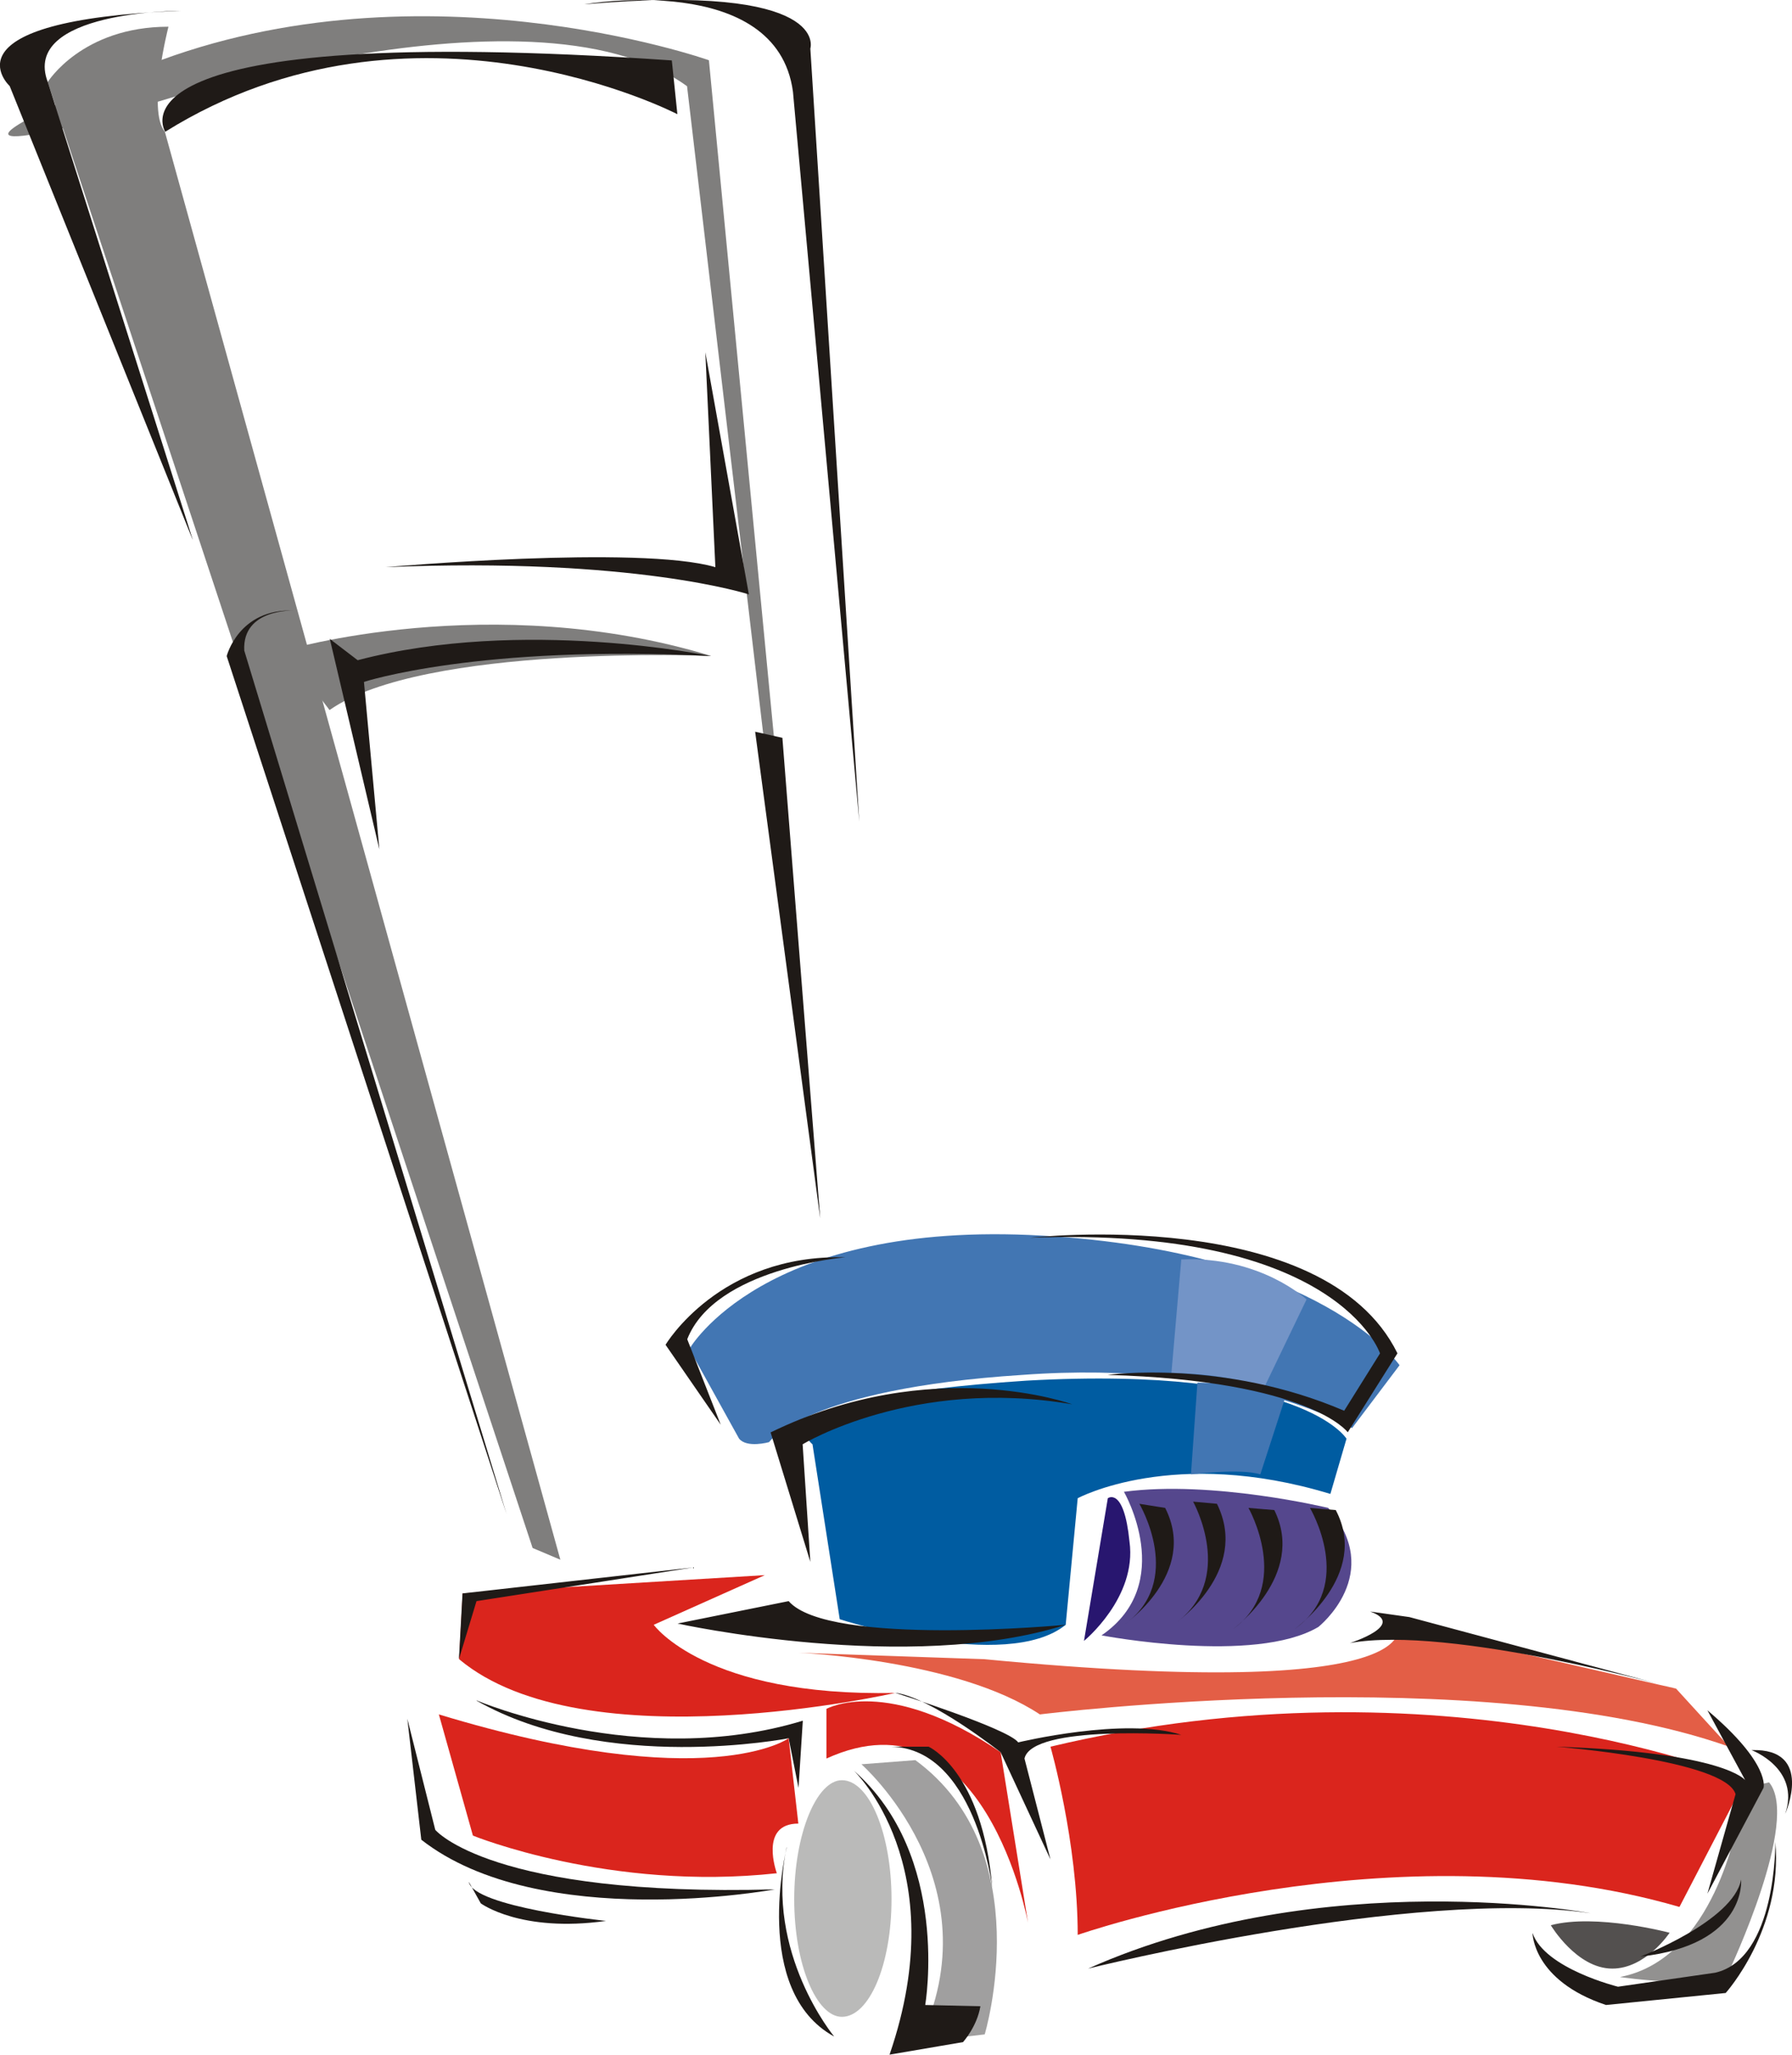
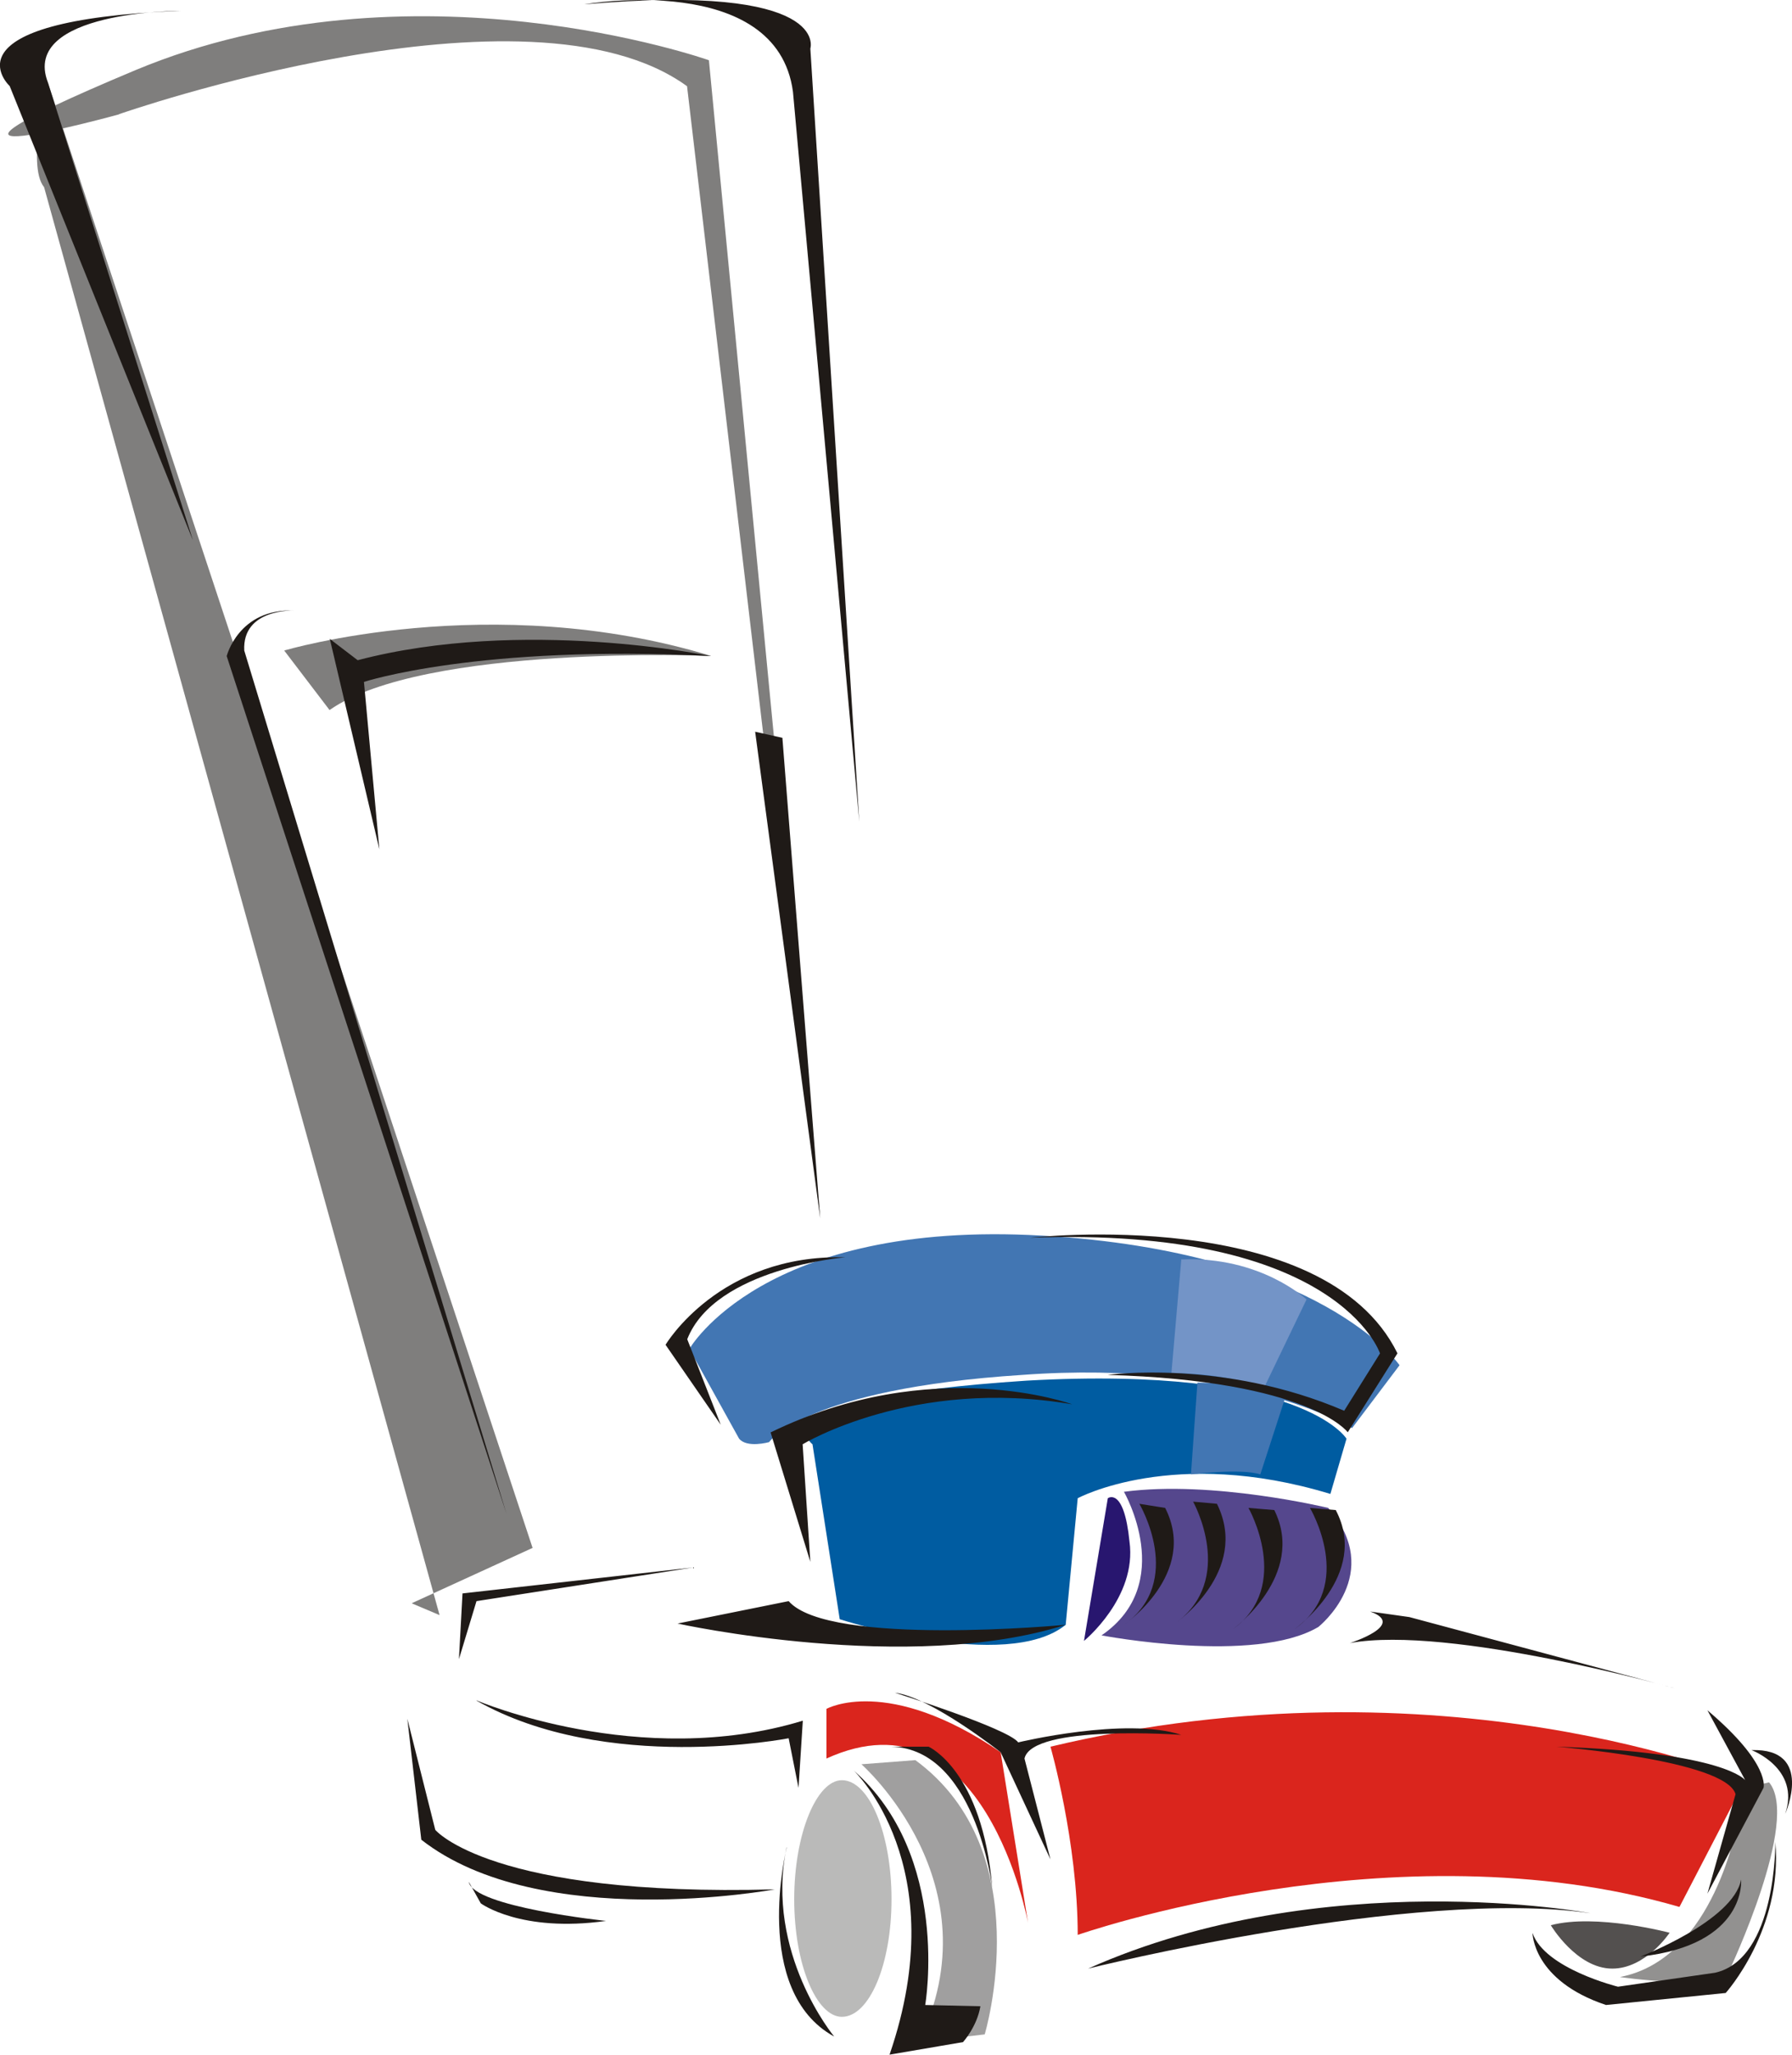
<svg xmlns="http://www.w3.org/2000/svg" width="960" height="1100.362" shape-rendering="geometricPrecision" text-rendering="geometricPrecision" image-rendering="optimizeQuality" fill-rule="evenodd" clip-rule="evenodd" viewBox="0 0 10 11.462">
  <path fill="#7F7E7D" d="M1.586 3.629s1.152-.344 2.382.03c0 0-1.605-.066-2.129.302l-.253-.332z" />
  <path fill="#7F7E7D" d="M.664.637s2.284-.8 3.17-.156l.743 6.315-.621-6.46S2.296-.252.754.392c-1.539.645-.09.246-.09.246z" />
-   <path fill="#7F7E7D" d="M2.972 8.635L.266.458S.457.149.94.149c0 0-.12.465-.02.586l2.207 7.966-.156-.066z" />
+   <path fill="#7F7E7D" d="M2.972 8.635L.266.458c0 0-.12.465-.02.586l2.207 7.966-.156-.066z" />
  <path fill="#A09F9F" d="M4.807 9.842s.754.663.32 1.55l.368-.043s.308-1.02-.387-1.53l-.3.023z" />
  <path fill="#53504F" d="M8.654 10.74s.144.242.343.242c.188 0 .32-.2.32-.2s-.41-.109-.663-.042z" />
  <path fill="#929190" d="M9.696 10.162s-.125.765-.656.867c0 0 .524.078.61-.036 0 0 .398-.84.222-1.05l-.133.031-.043.188z" />
  <path fill="#4276B3" d="M4.292 8.045s-.125.035-.168-.02l-.277-.5s.41-.722 1.968-.632c1.562.09 1.995.723 1.995.723l-.265.351s-.633-.386-1.84-.297c-1.214.078-1.413.375-1.413.375z" />
  <path fill="#7394C7" d="M6.592 7.026l-.055.633s.375 0 .508.101l.246-.511s-.258-.243-.7-.223z" />
  <path fill="#005CA1" d="M4.534 8.057l.152.976s.93.3 1.261.031l.067-.706s.535-.29 1.41-.024l.09-.308s-.247-.41-1.785-.324c-1.539.101-1.195.355-1.195.355z" />
  <path fill="#4276B3" d="M6.682 7.713l-.036.512s.278-.035.387 0l.137-.422s-.192-.09-.488-.09z" />
  <path fill="#55478D" d="M6.272 8.322s.296.512-.125.801c0 0 .855.164 1.21-.047 0 0 .375-.297.055-.664 0 0-.644-.156-1.14-.09z" />
-   <path fill="#E35E46" d="M4.456 9.22s.882.036 1.347.344c0 0 2.464-.308 3.846.18l-.296-.324-1.555-.356s.223.434-2.304.192L4.456 9.22z" />
-   <path fill="#DA251D" d="M4.268 8.787l-.62.277s.288.403 1.347.38c0 0-1.734.398-2.433-.188l.02-.367 1.686-.102z" />
  <path fill="#DA251D" d="M5.584 9.775l.153.953s-.242-1.32-1.125-.918v-.277s.34-.191.972.242zm.278-.031s.152.531.152 1.05c0 0 1.765-.62 3.358-.156l.367-.707s-1.683-.71-3.877-.187z" />
  <path fill="#1F1A17" d="M4.764 9.877s.563.53.2 1.585l.41-.07s.078-.086.097-.2l-.308-.007s.144-.832-.399-1.308zm.188-.133h.23s.3.133.355.785c0 0-.097-.797-.585-.785zm-.562.562s-.2.8.265 1.055c0 0-.387-.465-.266-1.055zm1.682.676s1.816-.453 2.804-.309c0 0-1.488-.277-2.804.309zm3.456-.418l.313-.59s.043-.132-.313-.433l.211.39s-.11-.156-1.054-.187c0 0 .945.074 1 .265l-.157.555zm-3.666-.191l-.278-.598s-.39-.308-.59-.332c0 0 .633.2.688.277 0 0 .597-.144.91-.042 0 0-.832-.06-.875.132l.145.563z" />
  <path fill="#1F1A17" d="M8.552 10.783s0 .265.41.402l.668-.067s.32-.355.277-.843c0 0 .008.652-.336.73l-.542.078s-.41-.101-.477-.3z" />
  <path fill="#1F1A17" d="M9.154 10.915s.519-.199.562-.43c0 0 .035.364-.562.43zm.62-1.152s.274.102.188.356c0 0 .164-.367-.188-.356zm-5.451.777s-1.308.243-1.972-.277l-.078-.675.156.62s.309.375 1.894.332zM2.66 9.486s.91.39 1.82.113l-.024.375-.055-.277s-1.02.2-1.742-.21zm3.698-1.097s.257.433-.086.675c0 0 .417-.285.23-.652l-.144-.023zm.3-.012s.242.434-.101.68c0 0 .421-.29.234-.668l-.133-.012zm.309.035s.246.434-.086.676c0 0 .41-.3.23-.664l-.144-.012zm.343 0s.258.434-.086.676c0 0 .422-.3.23-.664l-.144-.012zm.555.609l1.488.399s-1.266-.356-1.82-.254c0 0 .32-.102.113-.176l.219.031zm-1.918.043s-1.323.125-1.546-.132l-.62.125s1.292.285 2.166.007zM4.3 7.99l.222.723-.043-.656s.617-.375 1.504-.223c0 0-.777-.285-1.683.157zm3.498-.44l-.277.44s-.21-.288-1.34-.32c0 0 .645-.09 1.32.2l.2-.32s-.234-.711-1.953-.645c0 0 1.64-.188 2.05.644zm-3.776.398l-.308-.446s.3-.507 1.003-.488c0 0-.726.059-.882.457l.187.477zm-.152.796l-1.289.145-.02.367.098-.324z" />
  <path fill="#1F1A17" d="M2.616 10.498l.067.12s.222.165.699.098c0 0-.742-.078-.766-.218zm.211-2.051L1.265 3.66s.067-.266.375-.254c0 0-.289-.012-.277.223l1.464 4.818zM1.84 3.562l.277 1.176-.086-.934s.64-.21 1.937-.144c0 0-1.05-.219-1.972.023l-.157-.12zm2.374.52l.363 2.714-.211-2.68zm.581.499L4.522.271s.121-.368-1.261-.247c0 0 1.074-.187 1.164.488l.37 4.07zM1.074 3.008L.054.48s-.397-.366.955-.42c0 0-.895 0-.742.399l.808 2.55z" />
-   <path fill="#1F1A17" d="M2.152 3.164s1.417-.125 1.84 0l-.056-1.199.243 1.351s-.64-.21-2.027-.152zM.922.735S.523.115 3.749.337l.031.3S2.308-.128.922.735z" />
-   <path fill="#DA251D" d="M2.449 9.564l.19.676s.766.312 1.696.21c0 0-.102-.277.12-.277l-.054-.476s-.445.324-1.952-.133z" />
  <path fill="#28166F" d="M6.182 8.358l-.133.796s.297-.242.254-.554c-.031-.309-.121-.242-.121-.242z" />
  <path fill="#BABAB9" d="M4.698 11.251c.152 0 .277-.289.277-.656 0-.367-.125-.664-.277-.664-.14 0-.266.297-.266.664 0 .367.125.656.266.656z" />
</svg>